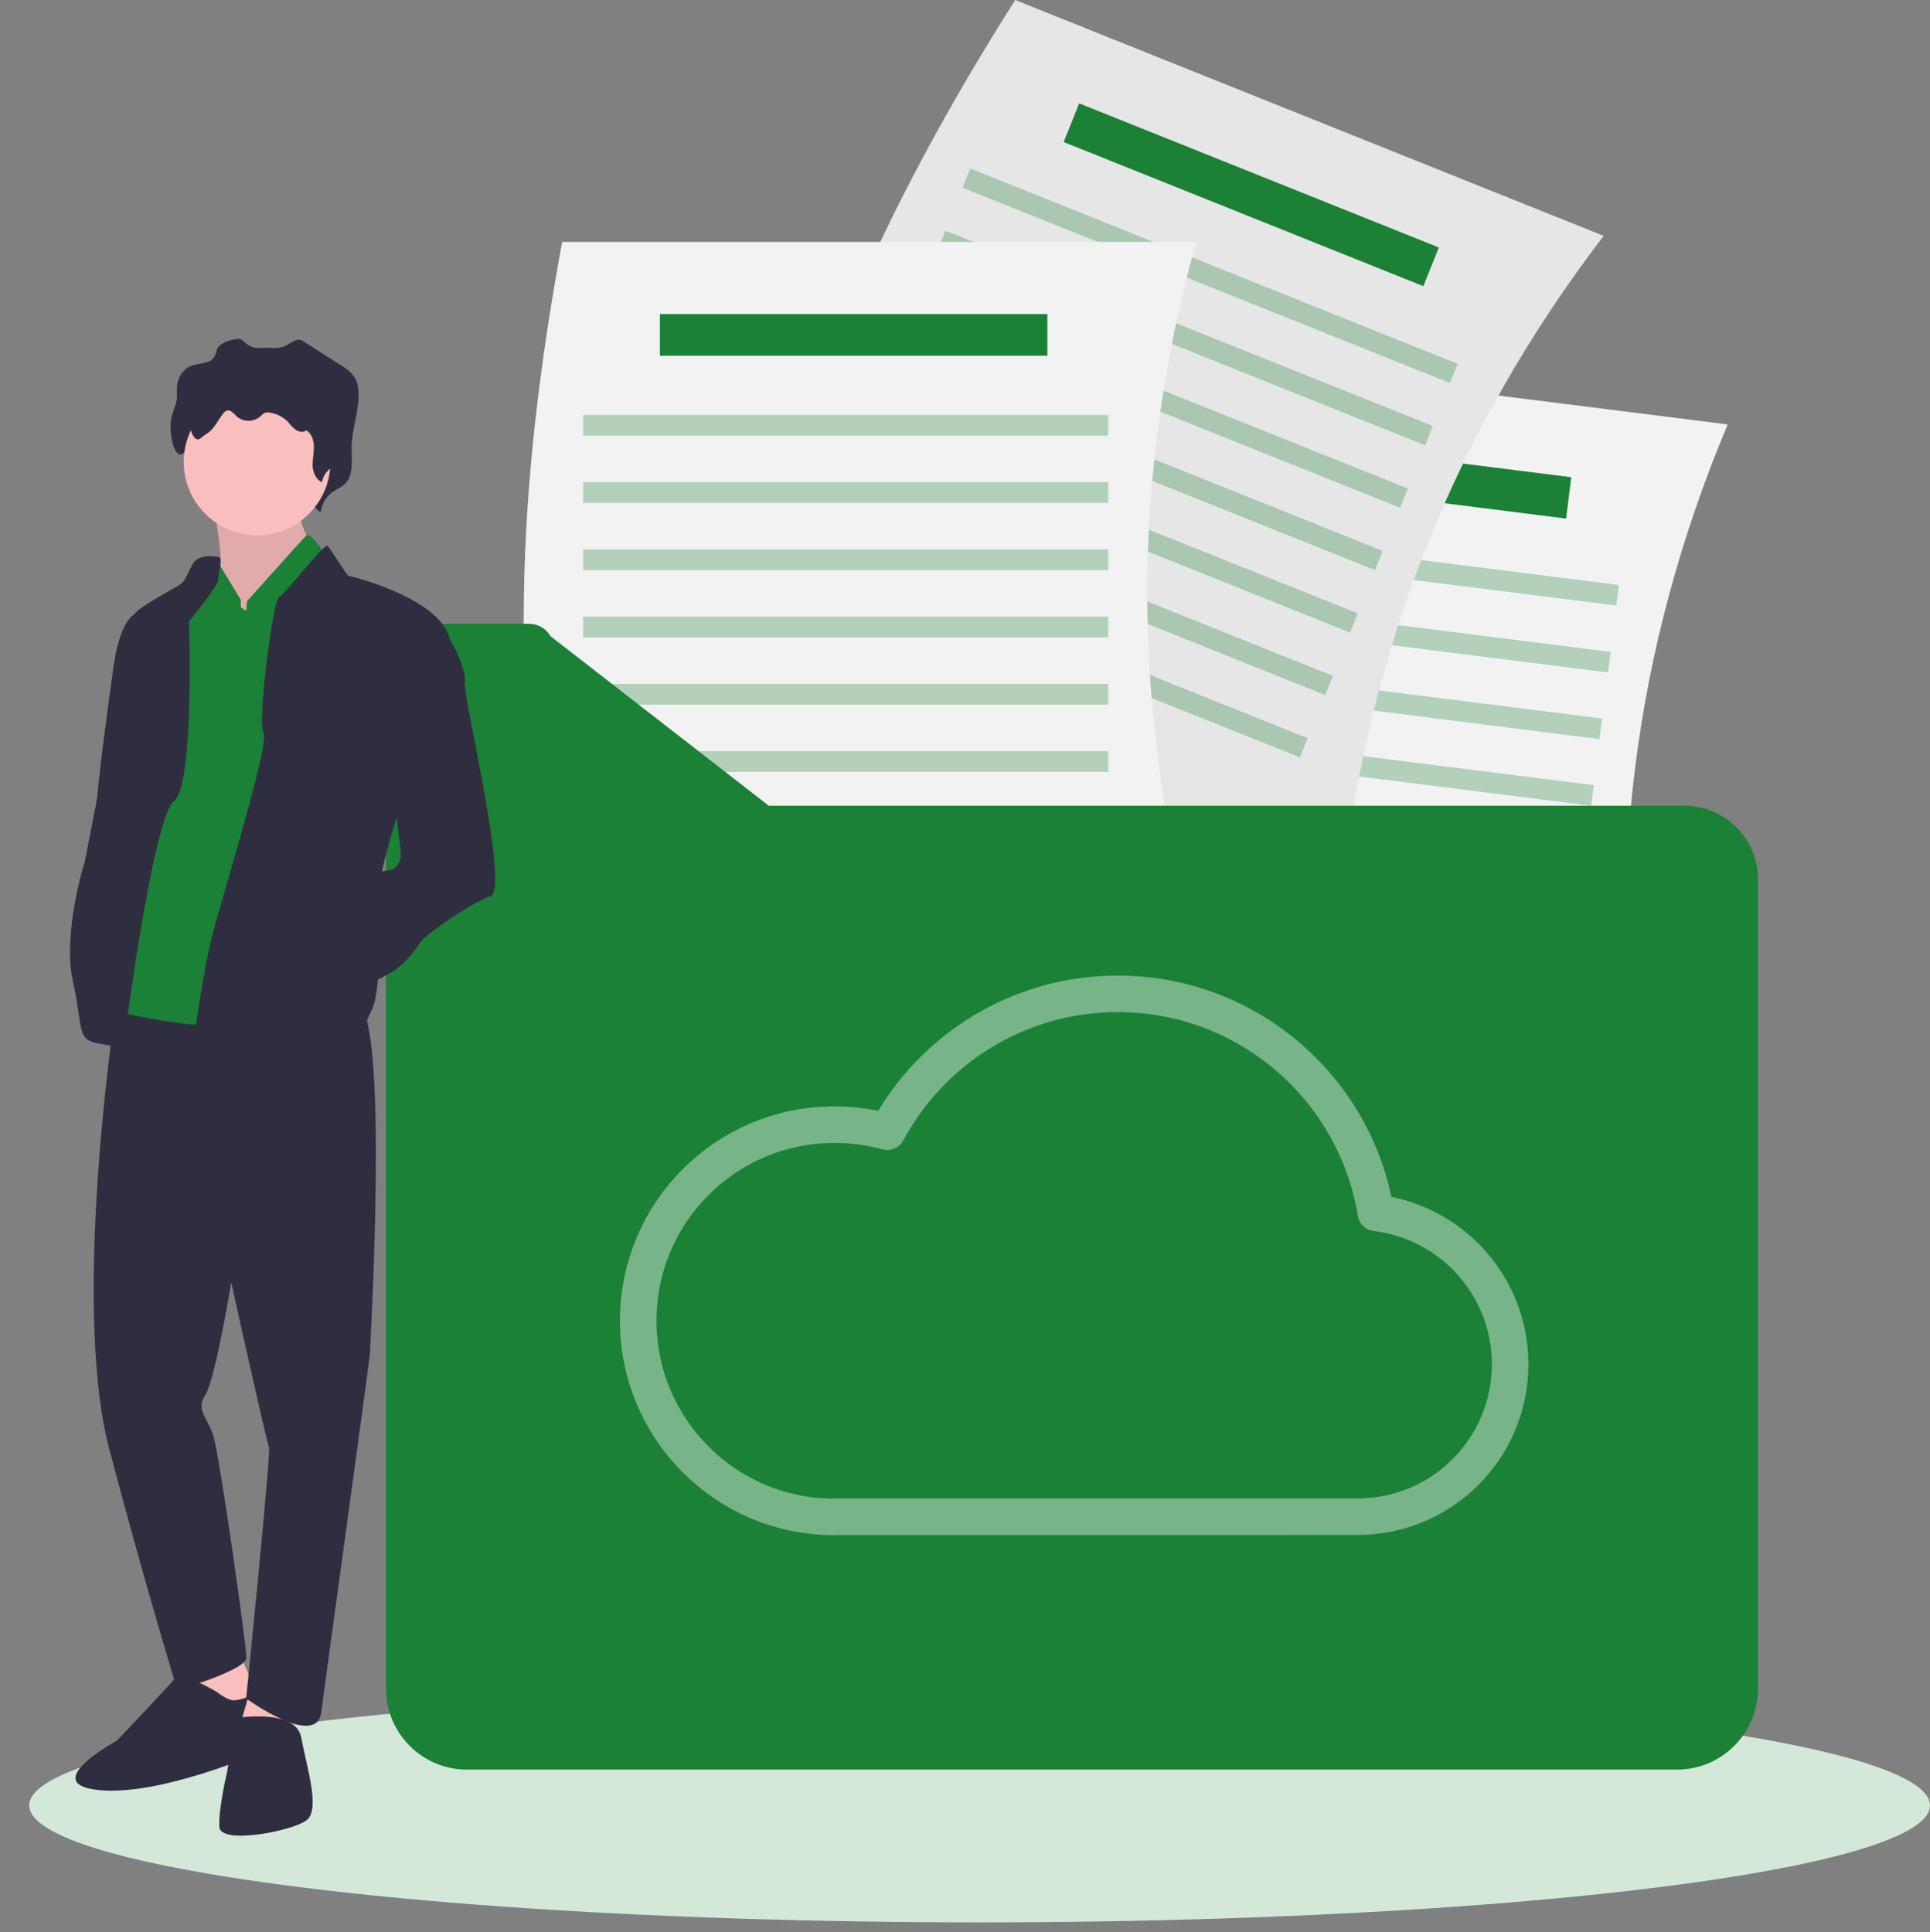
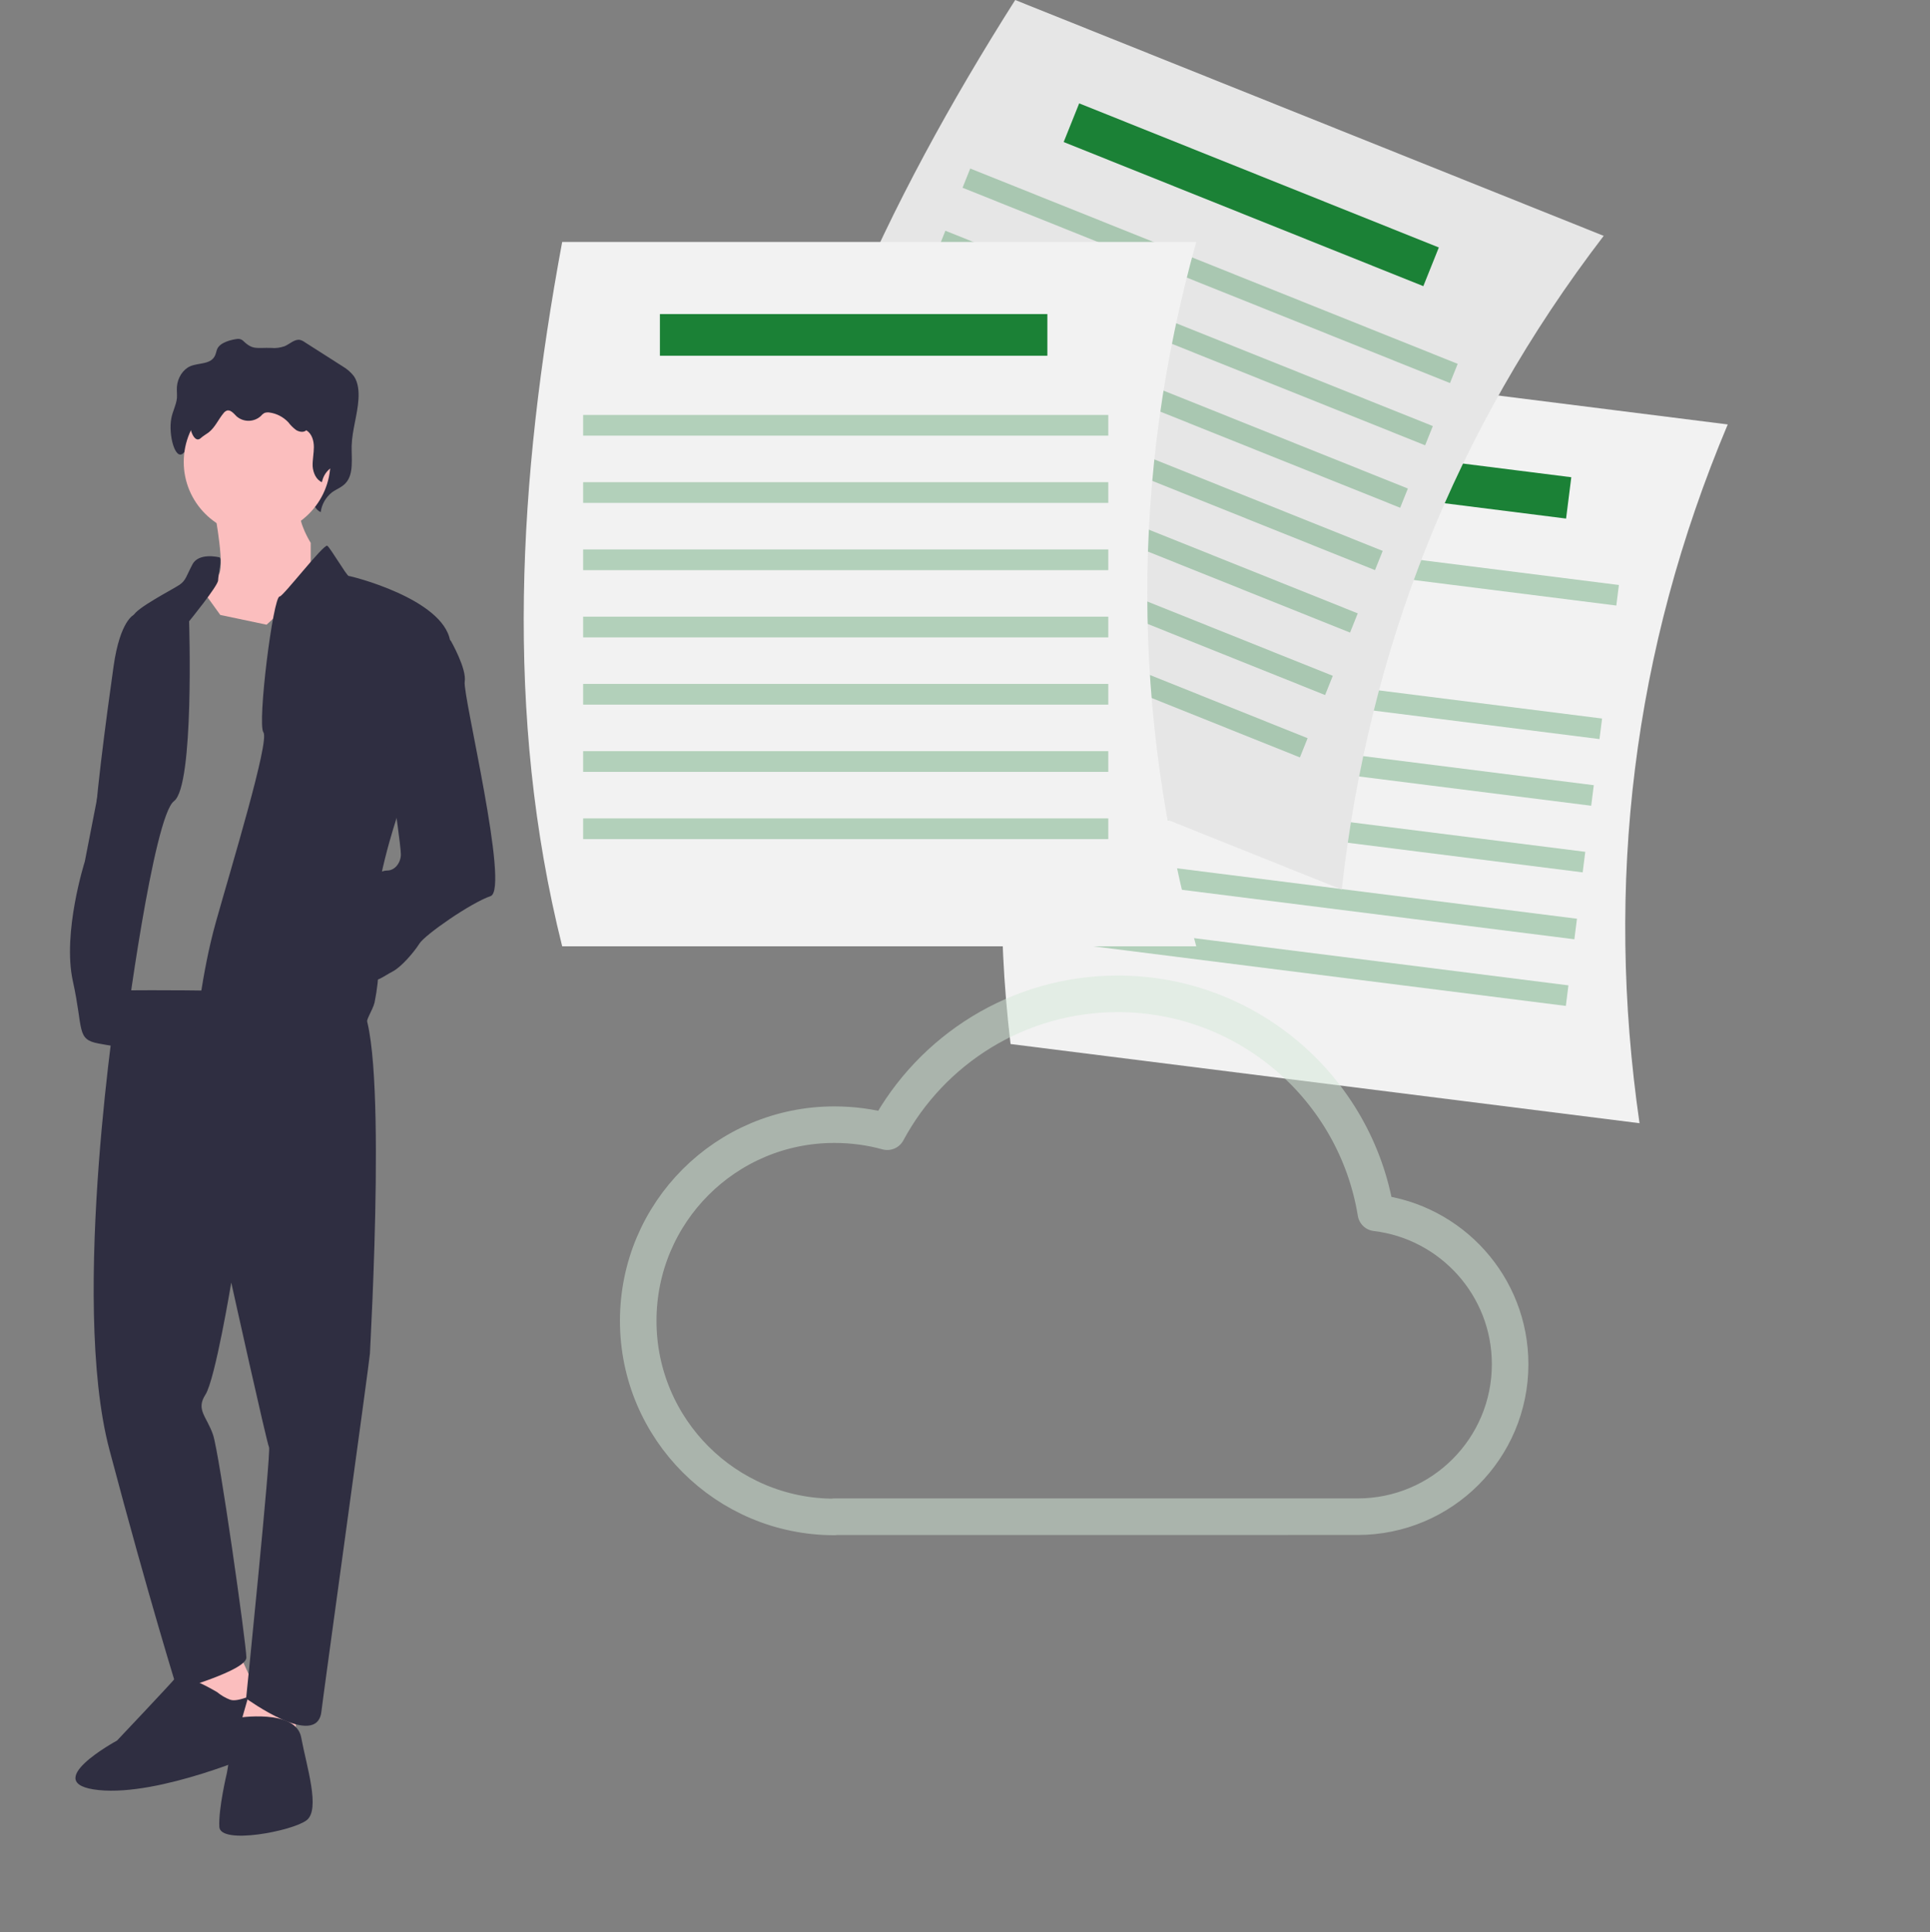
<svg xmlns="http://www.w3.org/2000/svg" version="1.1" id="e613b765-a21b-4502-9325-e6e5b4d66d88" x="0" y="0" viewBox="159 -0.1 792 793.1" xml:space="preserve">
  <rect x="159" y="-0.1" width="792" height="793.1" fill="#808080" stroke="none" />
  <style>.st1{fill:#f2f2f2}.st2,.st3{fill:#1b8136}.st3{opacity:.3;enable-background:new}.st5{fill:#fbbebe}.st7{fill:#2f2e41}</style>
-   <ellipse cx="561" cy="740.9" rx="390" ry="48" fill="#d4e8d9" />
  <path class="st1" d="M831.8 460.9l-258.1-32.5c-11.7-97.3 6-192.3 36.2-286.8L868 174.1c-39 92.7-50.4 188.4-36.2 286.8z" />
  <path transform="scale(-1) rotate(7.187 3094.289 -11524.967)" class="st2" d="M644.2 185.8h159v17.1h-159z" />
  <path transform="scale(-1) rotate(7.187 3674.182 -11399.161)" class="st3" d="M608.1 226.5h215.5v8.5H608.1z" />
-   <path transform="scale(-1) rotate(7.187 4110.115 -11344.22)" class="st3" d="M604.6 253.8h215.5v8.5H604.6z" />
  <path transform="scale(-1) rotate(7.187 4546.048 -11289.279)" class="st3" d="M601.2 281.2h215.5v8.5H601.2z" />
  <path transform="scale(-1) rotate(7.187 4981.98 -11234.336)" class="st3" d="M597.7 308.6h215.5v8.5H597.7z" />
  <path transform="scale(-1) rotate(7.187 5417.915 -11179.395)" class="st3" d="M594.3 336h215.5v8.5H594.3z" />
  <path transform="scale(-1) rotate(7.187 5853.848 -11124.454)" class="st3" d="M590.8 363.3h215.5v8.5H590.8z" />
  <path transform="scale(-1) rotate(7.187 6289.78 -11069.513)" class="st3" d="M587.4 390.7h215.5v8.5H587.4z" />
  <path d="M709.6 365l-241.5-96.8C481.4 171.1 522.5 83.7 575.6-.1l241.5 96.8C756 176.5 720.7 266.2 709.6 365z" fill="#e6e6e6" />
  <path transform="scale(-1) rotate(21.84 413.594 -3485.646)" class="st2" d="M593 71.2h159v17.1H593z" />
  <path transform="scale(-1) rotate(21.84 585.841 -3398.26)" class="st3" d="M547.9 108.7h215.5v8.5H547.9z" />
  <path transform="scale(-1) rotate(21.84 718.592 -3345.049)" class="st3" d="M537.6 134.4h215.5v8.5H537.6z" />
  <path transform="scale(-1) rotate(21.84 851.343 -3291.837)" class="st3" d="M527.3 160h215.5v8.5H527.3z" />
  <path transform="scale(-1) rotate(21.84 984.094 -3238.626)" class="st3" d="M517.1 185.6h215.5v8.5H517.1z" />
  <path transform="scale(-1) rotate(21.84 1116.845 -3185.415)" class="st3" d="M506.8 211.2h215.5v8.5H506.8z" />
  <path transform="scale(-1) rotate(21.84 1249.596 -3132.203)" class="st3" d="M496.5 236.8H712v8.5H496.5z" />
  <path transform="scale(-1) rotate(21.84 1382.347 -3078.991)" class="st3" d="M486.3 262.4h215.5v8.5H486.3z" />
  <path class="st1" d="M649.9 388.3H389.7c-23.8-95.1-18.1-191.5 0-289.1h260.2c-27.1 96.9-26.5 193.2 0 289.1z" />
  <path class="st2" d="M429.8 128.8h159v17.1h-159z" />
  <path class="st3" d="M398.3 170.2h215.5v8.5H398.3zM398.3 197.8h215.5v8.5H398.3zM398.3 225.4h215.5v8.5H398.3zM398.3 253h215.5v8.5H398.3zM398.3 280.6h215.5v8.5H398.3zM398.3 308.2h215.5v8.5H398.3zM398.3 335.8h215.5v8.5H398.3z" />
-   <path class="st2" d="M474.5 330.6L384.9 261c-1.8-3.2-5.2-5.1-8.9-5.1h-48.4c-5.7 0-10.2 4.6-10.2 10.2V693c0 18.3 14.9 33.2 33.2 33.2h496.6c18.3 0 33.2-14.9 33.2-33.2V360.8c0-16.7-13.5-30.2-30.2-30.2H474.5z" />
  <path class="st5" d="M247.2 210.7s4.4 23.4 1.3 25.2c-2.5 1.6-4.9 3.3-7.1 5.3l8 11.1 19 4 18.1-16.8v-16.8s-5.3-8.4-4.4-13.7c.9-5.4-34.9 1.7-34.9 1.7z" />
-   <path d="M247.2 210.7s4.4 23.4 1.3 25.2c-2.5 1.6-4.9 3.3-7.1 5.3l8 11.1 19 4 18.1-16.8v-16.8s-5.3-8.4-4.4-13.7c.9-5.4-34.9 1.7-34.9 1.7z" opacity=".1" />
  <path class="st7" d="M216.7 250.9l-2.7 1.3s-5.7 2.2-8.4 21.2-8.8 64.5-7.1 65.9.9 10.2.9 10.2l13.3-69.4 4-29.2zM248.2 143c-.4.8-.5 1.8-.9 2.7-1.7 3.9-6.6 3-10.2 4.5-3 1.3-5.2 4.7-5.5 8.4-.1 1.6.1 3.2 0 4.7-.3 2.9-1.8 5.5-2.3 8.3-1.3 6.9 1.7 17.9 5.1 14.1 1.1-1.2 2.4-2 3.6-3 3-2.8 4.6-7.1 7-10.6.3-.5.7-.9 1.2-1.2 1.8-.9 3.4 1.5 4.8 3.1 2.8 3.1 7.6 3.3 10.6.5.2-.2.5-.4.7-.7.4-.6 1-1.2 1.6-1.6.7-.3 1.5-.4 2.2-.2 3.5.6 6.6 2.5 8.8 5.3 1.2 1.4 2.2 3.1 3.6 4.3 1.4 1.1 3.5 1.5 4.8.2 2.6 1.8 3.5 5.7 3.5 9.2s-.7 7-.5 10.5c.2 3.5 1.6 7.3 4.3 8.6.4-3.2 2.1-6.1 4.6-8.1 1.9-1.4 4.2-2.1 5.8-4 3.2-3.7 2.2-9.8 2.3-15.1.2-6.5 2.4-12.7 2.8-19.2.2-3.2-.1-6.7-1.8-9.3-1.3-1.7-2.9-3.1-4.8-4.2l-15.2-9.7c-.7-.5-1.4-.9-2.2-1.1-2.2-.4-4.2 1.7-6.3 2.6-1.8.6-3.6.9-5.5.7-5.9-.2-7.5 1-11.5-2.9-.6-.6-1.5-.9-2.4-.8-2.3.3-6.9 1.3-8.2 4z" />
  <path class="st5" d="M256.5 677.1l9.3 20.4-18.1 6.2-9.3-4.9 2.2-21.7z" />
  <path class="st7" d="M248.1 694.4s-14.6-8.8-17.2-5.7-23.9 25.6-23.9 25.6-32.7 17.7-7.5 20.3 66.3-15.5 66.3-15.5 2.2-23.9.4-24.3-9.3 4-12.8 2.7c-1.9-.7-3.7-1.8-5.3-3.1z" />
  <path class="st5" d="M280.4 698.8v18.1l-23.9-5.3 5.3-18.5z" />
  <path class="st7" d="M256.1 705s24.3-4 26.5 8c2.2 11.9 8 29.6 2.2 34-5.7 4.4-35.4 10.2-35.8 2.7s3.1-22.1 3.1-22.1 2.2-11.5.9-14.6 3.1-8 3.1-8z" />
  <path class="st7" d="M207.5 406.4s-20 126.6-3.6 188.5 27.9 98.6 27.9 98.6 28.3-8 28.3-13.3-11.1-84-13.7-91.5-7.1-10.2-3.1-16.4 10.6-46 10.6-46 14.6 65.9 15.5 67.6S260 697 260 697s29.2 21.2 30.9 5.3c.4-4 19.9-145 19.9-146.8s8-137.1-4.9-143.7c-12.7-6.6-98.4-5.4-98.4-5.4z" />
  <circle class="st5" cx="264.5" cy="189.5" r="30.1" />
-   <path class="st2" d="M257.8 249.2v-3.1l-8.8-14.6s-8.8.9-10.2 4.9-16.4 35.8-16.4 35.8L206.6 415s43.8 10.6 50.4 3.1S288.8 247 288.8 247l3.5-19.9s-6.1-8.8-7.5-7.5c-1.4 1.3-24.4 27-24.4 27l-.4 4-2.2-1.4z" />
  <path class="st7" d="M248.8 228.6s-8.2-2-10.8 2.9-2.7 6.6-5.3 8.4-18.1 9.7-19 12.8-19.9 100.8-19.9 100.8-9.3 29.2-4.9 49.1 1.3 23.9 10.6 25.6 10.6 1.8 10.6-.9 11.9-92.4 20.3-98.6 6.2-73.8 6.2-73.8 11.9-14.6 11.9-16.8 2-9.7.3-9.5zM273.8 244.7c1.2.2 18.1-21.7 19.5-20.8 1.3.9 8 12.4 8.8 12.4.9 0 38.5 9.3 41.6 26.5 3.1 17.2-21.7 72.1-21.7 72.1s-10.6 31.4-8.4 45.1c1.5 10.4 1.2 21.1-.9 31.4-.9 3.5-4 7.5-3.1 9.3.9 1.8-19.5-2.2-27.9 2.7-8.4 4.9-46 8.4-43.8 3.1s3.5-26.1 9.7-48.2 22.1-74.3 19.5-77.8 4-56.2 6.7-55.8z" />
  <path class="st7" d="M338.3 257.6l5.7 5.3s6.6 11.5 5.7 16.8c-.9 5.3 18.6 85.3 10.6 88-8 2.7-27 15.9-29.2 19.5-2.2 3.5-7.5 9.7-11.1 11.5-3.5 1.8-7.1 4.9-9.3 3.1-2.2-1.8-7.1-38-3.5-39.3 3.5-1.3 7.1-5.3 10.6-5.3s5.7-3.5 5.7-6.6-2.7-21.7-2.7-21.7l-5.7-43.8 23.2-27.5zM253.5 147.4c-.4.6-.5 1.4-.8 2-1.5 3-5.9 2.3-9 3.4-2.7 1-4.6 3.5-4.8 6.3-.1 1.2.1 2.4 0 3.6-.2 2.2-1.6 4.1-2 6.3-1.1 5.2 1.5 13.5 4.5 10.7 1-.9 2.1-1.5 3.2-2.3 2.7-2.1 4-5.4 6.2-8 .3-.4.7-.7 1.1-.9 1.6-.7 3 1.1 4.2 2.3 2.9 2.5 7.2 2.4 10-.2.4-.5.9-.9 1.4-1.2.6-.2 1.3-.3 2-.2 3 .4 5.7 1.8 7.8 4 .9 1.2 2 2.3 3.2 3.2 1.3.8 3.1 1.1 4.2.1 2.3 1.4 3.1 4.3 3.1 6.9s-.6 5.3-.5 7.9c.2 2.6 1.4 5.5 3.8 6.5.5-2.5 1.9-4.7 4.1-6.1 1.7-1.1 3.7-1.6 5.1-3 2.8-2.8 1.9-7.4 2.1-11.4.1-4.9 2.1-9.6 2.5-14.5.2-2.5-.1-5.1-1.6-7-1.2-1.3-2.6-2.4-4.3-3.1l-13.4-7.4c-.6-.4-1.3-.7-2-.8-2-.3-3.7 1.3-5.6 2-1.6.5-3.2.6-4.9.5-5.2-.1-6.7.7-10.2-2.2-.6-.5-1.4-.7-2.1-.6-2.1.4-6.2 1.2-7.3 3.2z" />
  <path d="M501.4 622.5c-44.4 0-80.5-36-80.5-80.5s36-80.5 80.5-80.5c7.5 0 14.8 1 21.7 2.9 18.1-33.7 53.7-56.6 94.6-56.6 53.3 0 97.6 38.9 105.9 89.9 31 3.7 55.1 30.1 55.1 62.1 0 34.6-28 62.6-62.6 62.6H501.4z" opacity=".5" fill="none" stroke="#d4e8d9" stroke-width="15" stroke-linecap="round" stroke-linejoin="round" stroke-miterlimit="10" />
</svg>